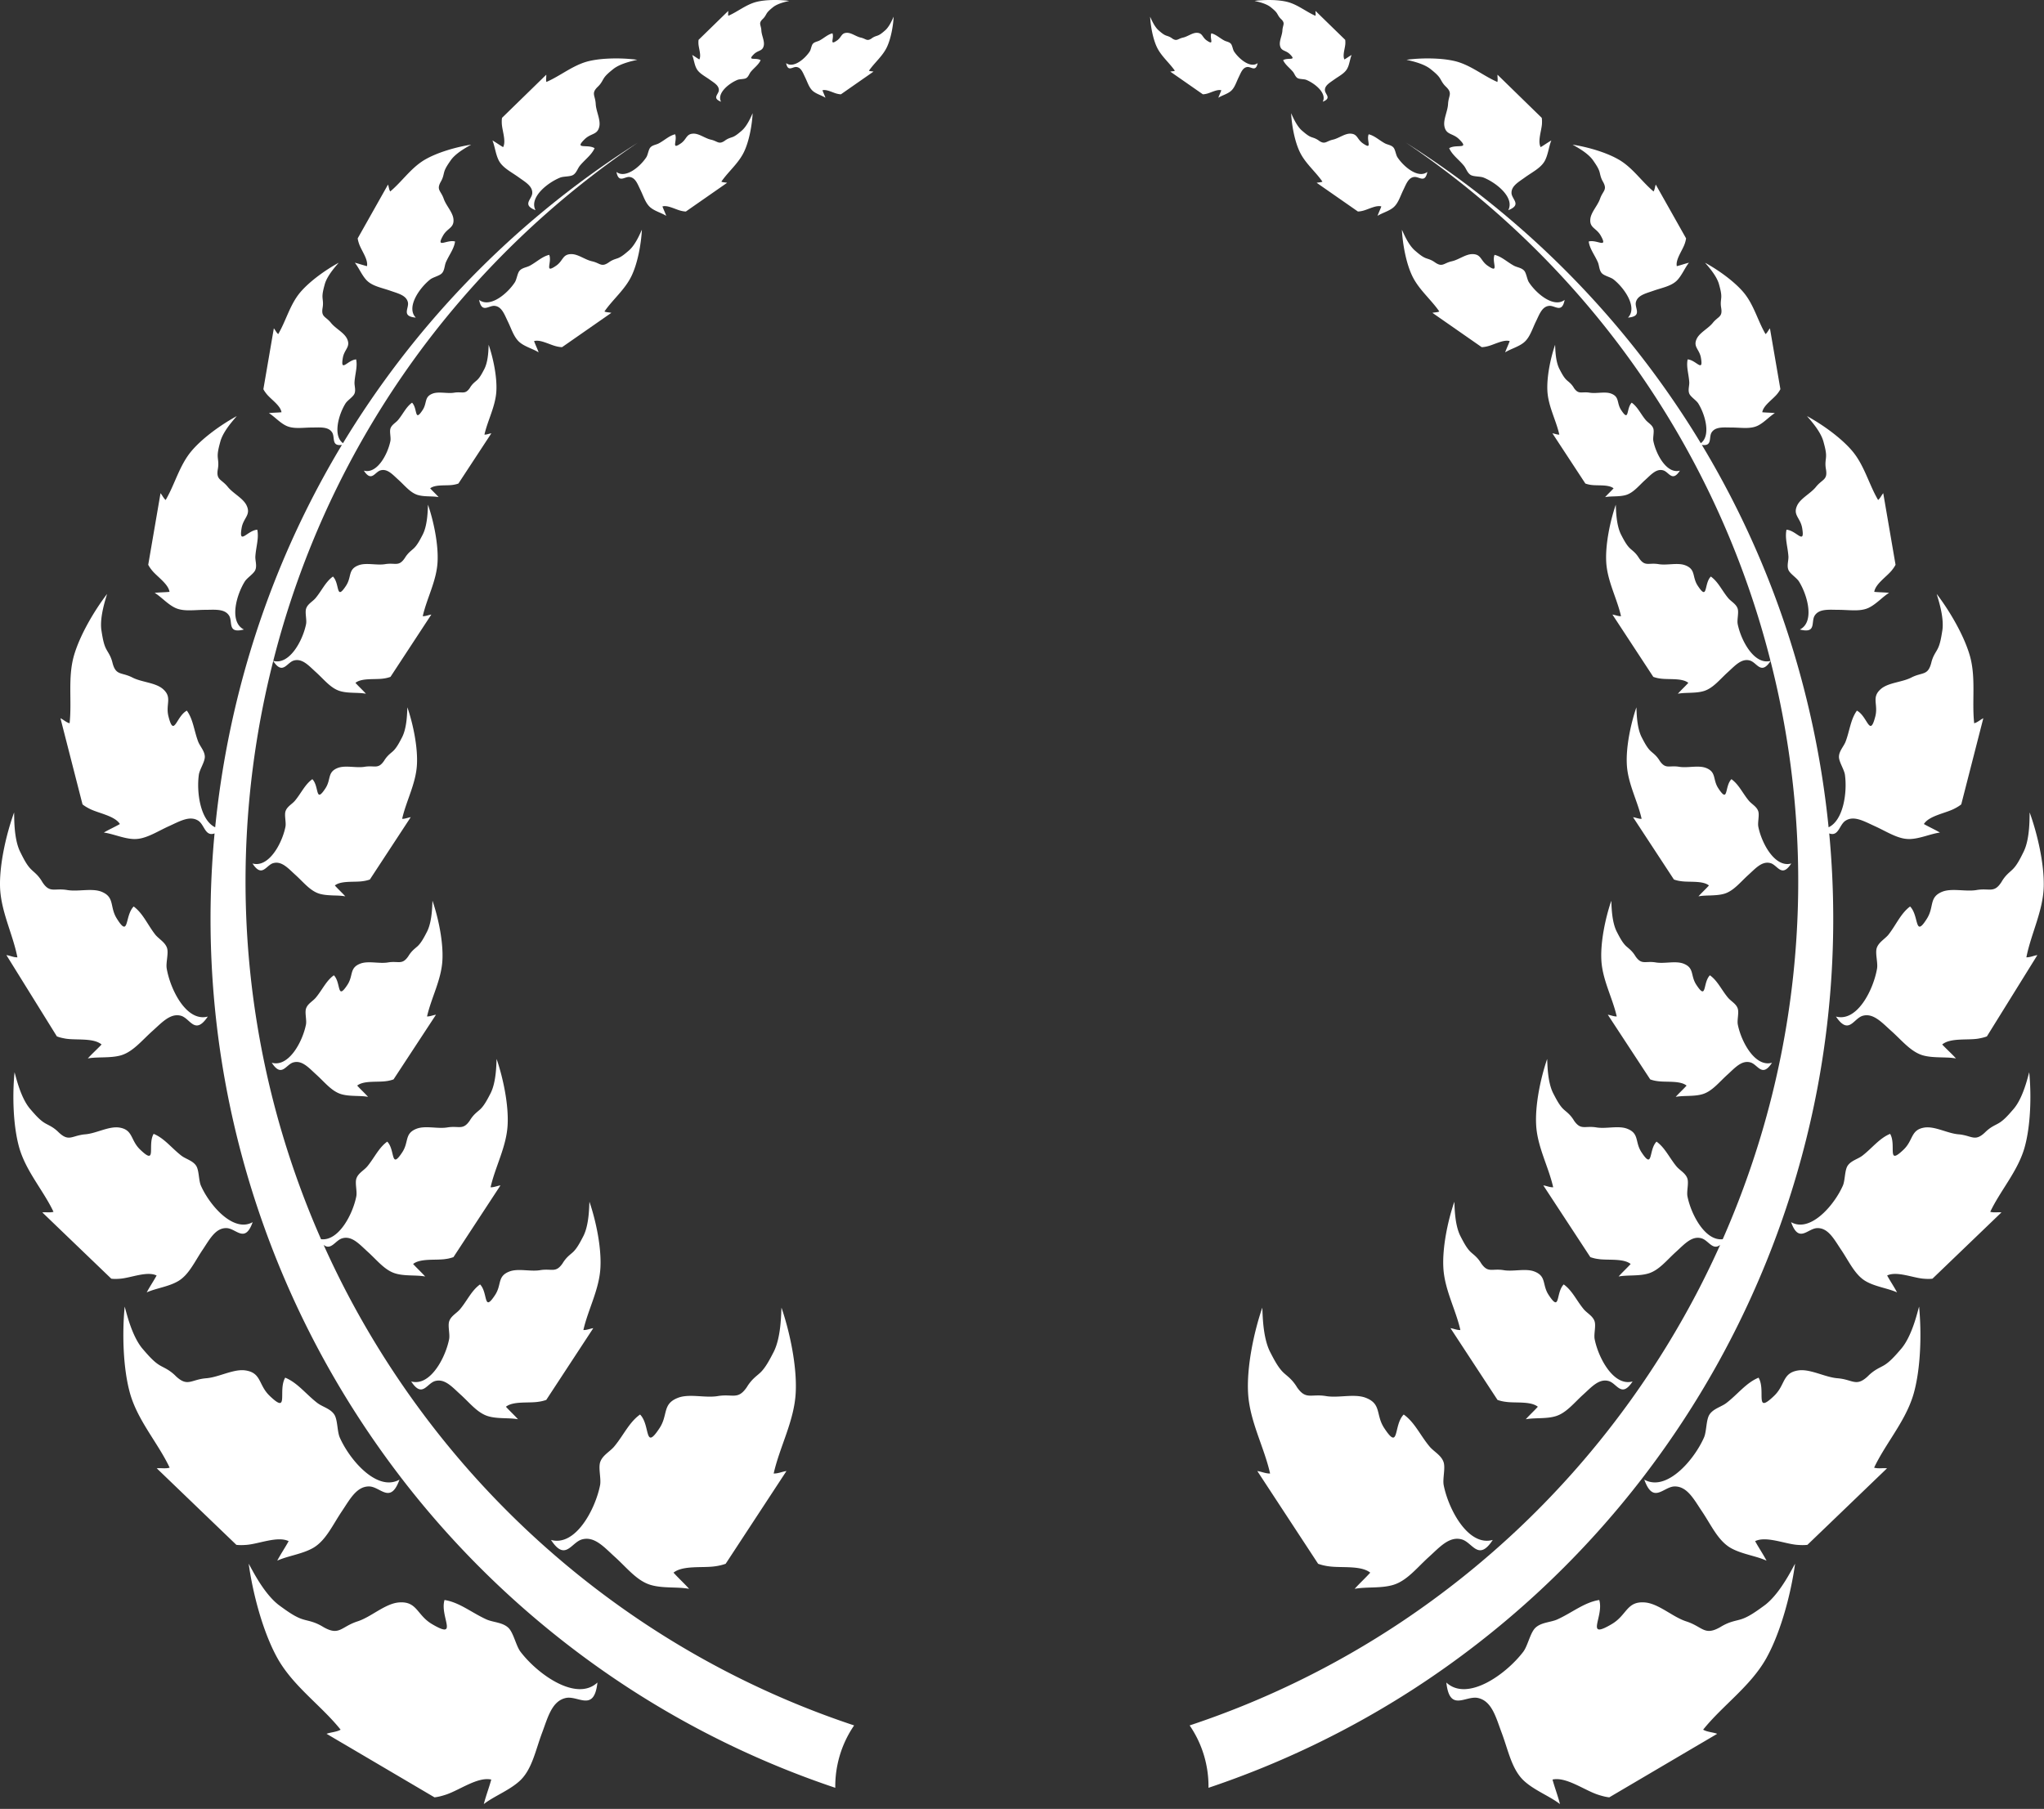
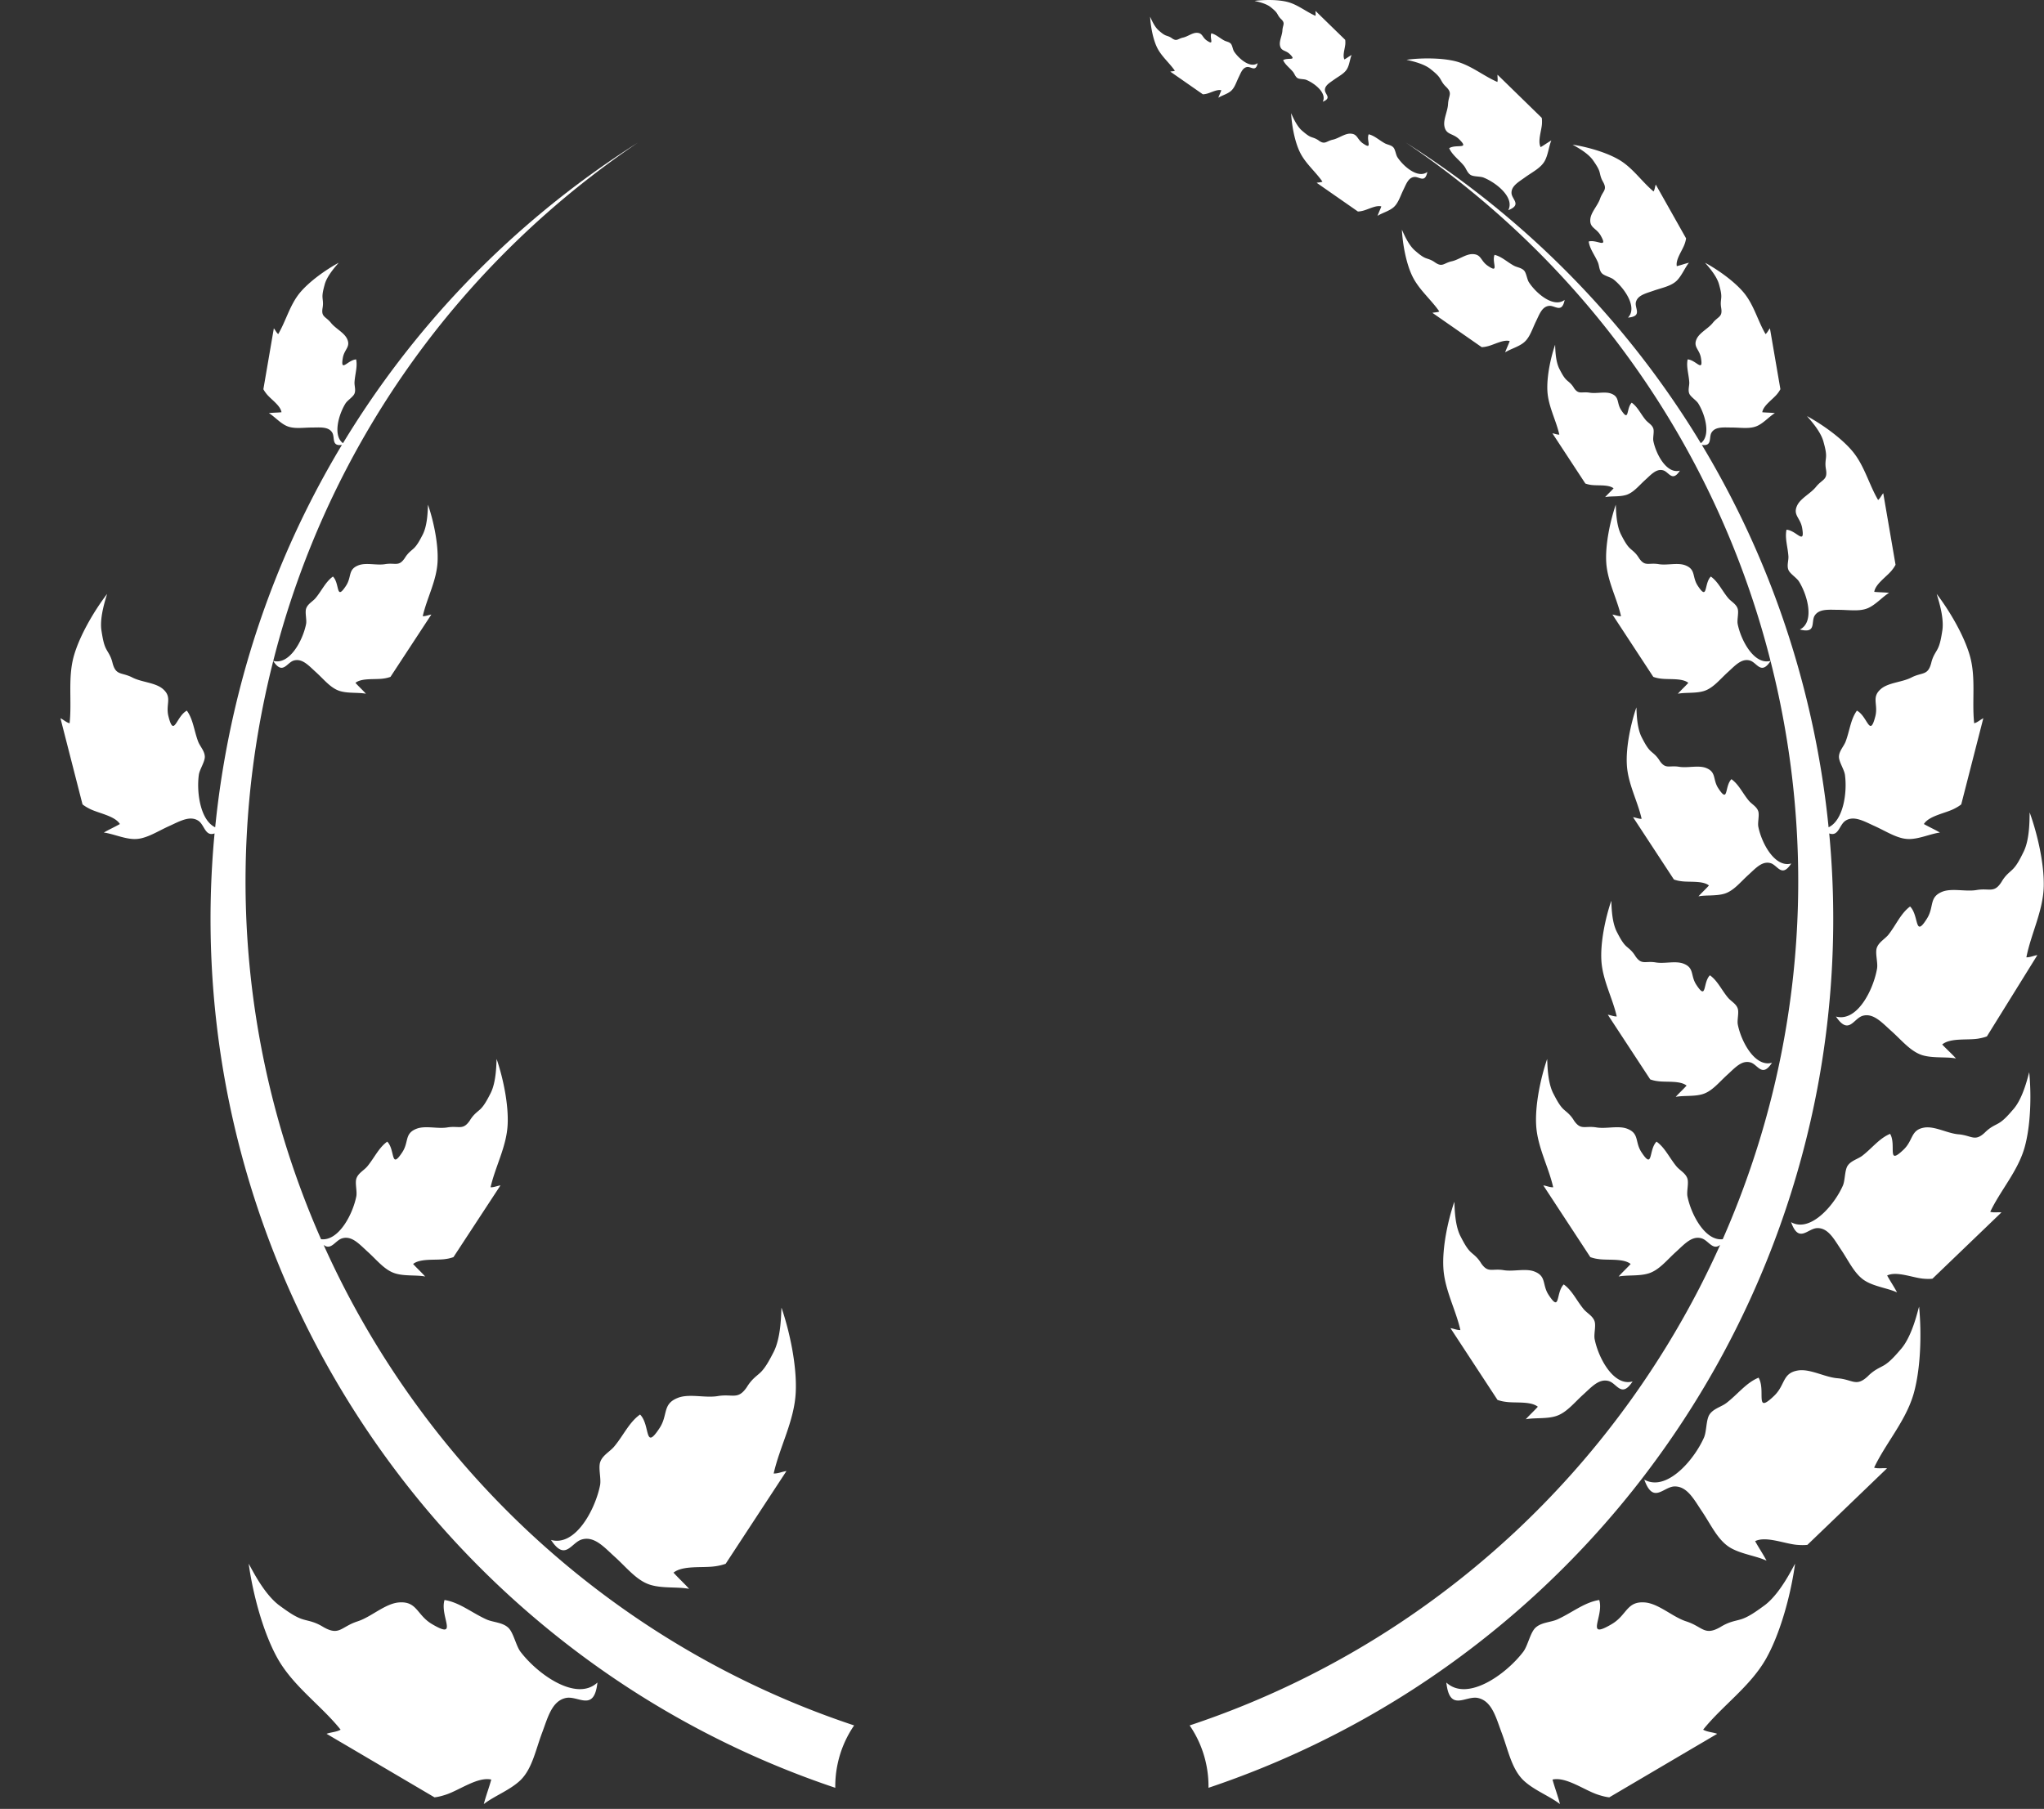
<svg xmlns="http://www.w3.org/2000/svg" width="357" height="316">
  <rect width="100%" height="100%" fill="#333333" stroke="none" />
  <g fill="#fff" fill-rule="nonzero">
    <path d="M136.495 228.44c-.084.776-.004 5.103-1.395 7.785-.773 1.502-1.456 2.764-2.341 3.594-.684.63-1.434 1.088-2.29 2.451l.043-.053c-1.625 2.44-2.46 1.22-5.152 1.667-1.39.233-3-.014-4.498-.035-.892-.01-1.744.054-2.486.352-2.74 1.078-1.664 2.973-3.182 5.279-2.705 4.119-1.566-.523-3.402-2.375-1.92 1.362-2.883 3.632-4.503 5.575-.728.887-1.998 1.499-2.43 2.657-.41 1.025.171 2.964-.05 4.114-.847 4.27-4.315 10.76-8.572 9.562 2.514 3.851 3.528.419 5.422-.091 2.207-.61 3.906 1.418 5.75 3.073 2.08 1.881 3.8 4.132 6.187 4.865l.246.07c2.087.56 4.577.255 6.518.628-.867-.969-1.846-1.857-2.725-2.83 1.655-1.319 5.131-.784 7.287-1.112a9.3 9.3 0 0 0 1.819-.435l10.619-16.201c-.696.085-1.46.459-2.232.427 1.056-4.684 3.595-9.17 3.848-14.111.241-4.524-.985-10.471-2.481-14.856" />
    <path d="M72.876 245.61q-.457-.623-.906-1.253a157 157 0 0 1-11.83-19.37 159 159 0 0 1-3.617-7.514c1.318 1.04 2.064-.832 3.276-1.157.763-.213 1.447-.019 2.1.381.804.495 1.56 1.286 2.344 1.994 1.614 1.457 2.941 3.197 4.787 3.762 1.651.511 3.67.245 5.233.54-.67-.747-1.429-1.438-2.11-2.186 1.125-.9 3.332-.69 4.98-.797.233-.014.455-.031.658-.067.197-.023.38-.057.552-.09.323-.074.602-.155.856-.244l8.21-12.53c-.537.065-1.128.354-1.726.328.82-3.623 2.784-7.091 2.977-10.908.189-3.504-.764-8.104-1.92-11.5-.064.602-.003 3.954-1.078 6.026-.591 1.148-1.114 2.119-1.788 2.76l-.02.016c-.447.41-.929.728-1.466 1.444q-.16.223-.31.454l.035-.036c-1.255 1.884-1.902.944-3.987 1.288-1.712.285-3.854-.374-5.4.24-2.118.836-1.286 2.298-2.458 4.086-2.094 3.187-1.213-.408-2.633-1.844-1.195.852-1.911 2.154-2.795 3.408-.215.31-.443.619-.687.915-.564.681-1.545 1.155-1.881 2.05-.318.791.133 2.294-.04 3.186-.622 3.143-3.08 7.841-6.158 7.488a156 156 0 0 1-6.706-18.21 155 155 0 0 1-5.62-27.982c-1.686-15.87-.938-32.28 2.554-48.74.435-2.044.91-4.064 1.42-6.072 1.672 2.536 2.353.25 3.62-.095 1.4-.384 2.497.807 3.656 1.874l.208.19c1.399 1.268 2.553 2.782 4.161 3.272 1.435.44 3.187.21 4.543.472-.58-.653-1.24-1.25-1.829-1.901.943-.76 2.773-.61 4.19-.688q.376-.016.706-.064a5.7 5.7 0 0 0 1.222-.292l7.138-10.887c-.466.059-.982.306-1.5.286.71-3.147 2.416-6.167 2.586-9.484.164-3.043-.662-7.042-1.667-9.987-.056.523-.003 3.432-.936 5.236-.518 1.005-.979 1.859-1.577 2.41-.438.409-.92.707-1.464 1.543l-.075.104.033-.03c-1.094 1.64-1.656.82-3.466 1.116-1.49.25-3.352-.32-4.693.216-1.84.724-1.122 1.996-2.137 3.548-1.661 2.529-1.17.144-2.008-1.238a2 2 0 0 0-.28-.36c-1.292.916-1.937 2.44-3.024 3.75-.49.596-1.344 1.004-1.635 1.78-.28.689.115 2-.035 2.768-.567 2.86-2.886 7.202-5.73 6.436a155 155 0 0 1 16.027-39.464 154.5 154.5 0 0 1 16.5-23.3 156.5 156.5 0 0 1 20.692-20.05 159 159 0 0 1 10.44-7.705 161.075 161.075 0 0 0-30.57 25.1 160 160 0 0 0-20.914 27.39c-1.788-1.31-.786-4.975.443-6.946.352-.557 1.331-1.139 1.567-1.716.26-.64-.03-1.363.005-1.996.085-1.412.551-2.699.283-3.981-1.471.092-2.787 2.422-2.322-.274.262-1.528 1.432-1.905.717-3.366-.533-1.062-1.995-1.756-2.77-2.72-.94-1.178-1.746-1.003-1.491-2.588q-.002.007-.003.018l.004-.033c.158-.864.027-1.33-.005-1.839-.05-.67.152-1.45.399-2.352.462-1.621 2.156-3.382 2.423-3.73-2.301 1.254-5.1 3.253-6.742 5.205-1.782 2.135-2.455 4.941-3.82 7.259-.329-.268-.504-.71-.764-1.006l-1.826 10.63c.134.268.323.542.58.858.766.942 2.417 2.003 2.584 3.172-.725.067-1.476.067-2.205.146.98.598 1.93 1.706 3.06 2.229 1.273.587 2.841.301 4.436.293 1.392 0 2.882-.201 3.559.863.537.855-.187 2.459 1.704 2.17-8.952 14.875-15.626 31.466-19.43 49.405a162 162 0 0 0-2.706 17.397c-2.59-1.225-3.28-6.097-2.855-9.17.13-.937 1.076-2.28 1.044-3.185-.036-.993-.838-1.77-1.166-2.622-.718-1.904-.864-3.872-1.972-5.4-1.823.966-2.214 4.61-3.13 1.318l-.081-.308c-.551-2.162.763-3.344-1.036-4.845-1.328-1.081-3.65-1.127-5.242-1.94-1.94-1-2.9-.277-3.494-2.564l.017.065c-.297-1.266-.757-1.796-1.103-2.46-.46-.85-.65-1.994-.857-3.321-.344-2.405.841-5.721.989-6.328-2.29 3.001-4.785 7.273-5.794 10.807-1.088 3.854-.322 7.936-.751 11.784-.595-.16-1.076-.634-1.595-.88l3.853 15.048c.334.27.748.522 1.27.786 1.562.786 4.352 1.204 5.26 2.647-.913.52-1.9.957-2.81 1.49 1.637.211 3.539 1.106 5.333 1.134a5.5 5.5 0 0 0 1.615-.243c1.439-.418 2.857-1.294 4.382-1.988 1.834-.817 3.672-1.962 5.191-.96 1.073.72 1.184 2.803 2.823 2.204a159.3 159.3 0 0 0 2.068 44.523 160 160 0 0 0 6.486 23.915 161 161 0 0 0 11.204 24.671 162 162 0 0 0 12.033 18.404c.307.4.608.807.917 1.207a160.5 160.5 0 0 0 39.823 36.708 159.4 159.4 0 0 0 35.882 17.296c-.02-1.402.117-2.802.41-4.173a18.7 18.7 0 0 1 2.883-6.724 154.2 154.2 0 0 1-36.733-17.91 155.6 155.6 0 0 1-39.572-37.897M90.912 288.55c-.808-1.065-1.21-3.34-2.14-4.206-1.026-.95-2.597-.919-3.78-1.432-2.616-1.183-4.726-2.993-7.351-3.408-.877 2.865 2.6 7.037-2.184 4.213-2.703-1.593-2.577-4.081-5.87-3.778-1.476.154-2.939 1.08-4.409 1.948-.44.265-.885.523-1.33.75a9 9 0 0 1-1.408.606c-2.922.945-3.154 2.627-6.025.95l.079.046c-1.561-.965-2.546-1.036-3.552-1.344-1.31-.387-2.638-1.33-4.165-2.449a5 5 0 0 1-.344-.27c-2.58-2.144-4.552-6.277-4.997-7.007.579 4.214 1.836 9.362 3.607 13.563.445 1.06.923 2.059 1.431 2.968 2.763 4.91 7.605 8.201 11.02 12.46-.75.428-1.707.437-2.458.72l2.237 1.32 1.044.61 15.572 9.17c.604-.065 1.257-.227 2.043-.488 2.337-.783 5.532-3.15 7.871-2.617-.388 1.42-.934 2.84-1.303 4.283 1.836-1.429 4.615-2.442 6.428-4.2 2.02-2 2.604-5.18 3.734-8.206 1.005-2.65 1.69-5.616 4.196-6.136 2.172-.435 4.917 2.536 5.487-2.692-3.67 3.407-10.424-1.421-13.433-5.374" />
-     <path d="m95.41 244.55 8.21-12.53c-.54.068-1.128.354-1.726.325.82-3.62 2.781-7.087 2.975-10.908.19-3.502-.76-8.105-1.915-11.496-.067.6-.005 3.95-1.081 6.023-.597 1.157-1.123 2.14-1.81 2.781-.53.486-1.109.841-1.772 1.898l.035-.042c-1.257 1.887-1.907.94-3.988 1.285-1.717.29-3.856-.367-5.401.248-2.12.833-1.288 2.3-2.46 4.08-2.093 3.194-1.213-.4-2.631-1.838-1.488 1.056-2.23 2.812-3.482 4.315-.565.686-1.548 1.16-1.882 2.055-.319.794.133 2.297-.038 3.186-.512 2.602-2.29 6.268-4.628 7.255a3.1 3.1 0 0 1-1.228.249 3.1 3.1 0 0 1-.774-.108q.335.502.627.812c.395.413.734.575 1.05.583.889.017 1.557-1.213 2.517-1.47 1.705-.468 3.02 1.1 4.446 2.379 1.609 1.459 2.941 3.2 4.786 3.761 1.651.508 3.67.243 5.232.54-.667-.749-1.43-1.437-2.106-2.187 1.28-1.02 3.97-.603 5.635-.863a6.6 6.6 0 0 0 1.409-.332M156.083 2.92c-.132.252-.684 1.697-1.503 2.399-.457.397-.85.728-1.256.881-.315.12-.624.17-1.088.508l.02-.008c-.864.59-.979.07-1.932-.137-.787-.172-1.593-.828-2.36-.831-1.055-.003-.948.765-1.759 1.33-1.45 1.006-.453-.386-.813-1.242-.82.197-1.441.819-2.24 1.248-.357.201-.864.237-1.161.561-.274.286-.338 1.006-.567 1.362-.852 1.3-2.87 2.993-4.123 2.033.32 1.61 1.116.601 1.815.684.815.095 1.107.992 1.499 1.79.44.9.71 1.88 1.404 2.438.618.505 1.532.741 2.153 1.14-.156-.436-.367-.864-.525-1.304.722-.217 1.805.425 2.566.603.255.064.471.093.662.098l5.685-3.964c-.245-.064-.544-.04-.797-.152.973-1.414 2.417-2.566 3.161-4.17.683-1.474 1.068-3.612 1.159-5.267M121.672 12.013c.154.274.363.511.61.723.484.424 1.103.765 1.68 1.18.754.548 1.64 1.025 1.59 1.87-.05.73-1.236 1.346.383 1.985-.77-1.467 1.358-3.2 2.876-3.82.41-.162 1.172-.095 1.528-.312.393-.243.518-.751.786-1.082.603-.73 1.364-1.242 1.725-2.046-.836-.527-2.468.217-1.154-1.064.744-.722 1.526-.468 1.713-1.54.132-.786-.39-1.739-.43-2.567-.047-1.016-.565-1.236.22-2.003l-.02.023c.442-.417.552-.723.738-1.019.238-.378.654-.725 1.139-1.116.893-.694 2.504-.985 2.787-1.066-1.744-.228-4.05-.242-5.708.169-1.806.455-3.273 1.713-4.93 2.432-.069-.281.008-.583-.015-.848L123.9 5.12l-1.48 1.443-.407.394c-.03.2-.035.422-.024.695.01.173.044.37.078.568.136.745.367 1.619.077 2.167a9 9 0 0 1-.472-.296 15 15 0 0 0-.782-.494c.215.515.318 1.172.51 1.77.075.232.162.448.273.646M107.665 30.036c.407 2.048 1.415.777 2.299.881 1.028.119 1.402 1.258 1.896 2.266.558 1.141.899 2.381 1.782 3.092.632.512 1.502.802 2.228 1.161q.255.121.494.276c-.105-.299-.236-.604-.361-.903a13 13 0 0 1-.302-.745c.146-.045.307-.065.47-.055.35.007.735.111 1.122.243.582.193 1.174.46 1.66.572.324.081.595.119.837.127l7.205-5.019c-.309-.079-.693-.053-1.01-.197 1.234-1.791 3.062-3.247 4.002-5.287.868-1.857 1.357-4.568 1.469-6.664-.167.31-.867 2.148-1.904 3.04-.58.496-1.077.916-1.593 1.112-.395.148-.784.217-1.375.645l.028-.01c-1.096.749-1.243.093-2.45-.175-.995-.219-2.018-1.043-2.99-1.05-.705 0-1 .267-1.275.63-.243.323-.471.716-.955 1.055-.208.144-.373.249-.507.321-1.066.565-.116-.928-.523-1.892-1.037.245-1.825 1.037-2.836 1.581-.455.25-1.093.29-1.472.707-.345.36-.43 1.276-.716 1.72-1.08 1.652-3.63 3.795-5.223 2.568M75.539 157.357c-.058.539-.003 3.563-.974 5.431-.534 1.044-1.013 1.925-1.63 2.507l-.16.138c-.433.378-.905.722-1.434 1.571l.027-.032c-1.132 1.695-1.719.847-3.593 1.155-1.547.264-3.48-.327-4.871.221-1.911.75-1.163 2.072-2.218 3.681-1.888 2.875-1.095-.362-2.373-1.653-1.342.948-2.01 2.53-3.144 3.89-.24.294-.57.547-.881.82-.34.294-.655.609-.81 1.03-.292.71.118 2.075-.04 2.87-.59 2.978-3.005 7.506-5.974 6.666 1.75 2.69 2.457.295 3.782-.06.269-.075.55-.096.826-.061 1.154.154 2.137 1.262 3.182 2.205 1.452 1.31 2.652 2.884 4.315 3.395 1.49.457 3.31.214 4.717.482-.603-.674-1.291-1.292-1.9-1.969 1.156-.925 3.58-.55 5.082-.781q.183-.018.35-.054c.355-.065.652-.152.918-.248l7.41-11.297c-.489.061-1.02.317-1.56.301.737-3.268 2.509-6.398 2.685-9.844.17-3.157-.69-7.309-1.732-10.364M87.168 28.13c.688 1.22 2.125 1.91 3.422 2.842 1.126.819 2.45 1.53 2.372 2.79-.071 1.087-1.845 2.013.572 2.957-1.148-2.183 2.027-4.772 4.293-5.69.613-.249 1.748-.14 2.281-.472.585-.365.773-1.118 1.174-1.612.188-.232.388-.444.59-.653.759-.781 1.557-1.463 1.98-2.405-.404-.252-.933-.308-1.399-.33-.966-.054-1.646.04-.321-1.253.233-.225.468-.387.696-.519.864-.488 1.64-.51 1.864-1.78.19-1.176-.586-2.592-.645-3.833l-.008-.1c-.097-1.425-.806-1.763.339-2.89l-.033.031c.155-.142.28-.28.39-.405.352-.423.497-.768.71-1.105.352-.575.975-1.086 1.701-1.67 1.332-1.04 3.736-1.469 4.157-1.592a29 29 0 0 0-5.607-.172c-1.038.07-2.032.21-2.91.422-2.696.674-4.887 2.558-7.355 3.628-.108-.412.01-.868-.024-1.267l-7.724 7.533c-.05.29-.057.623-.038 1.035.07 1.213.782 3.043.229 4.085-.56-.329-1.105-.718-1.67-1.058l-.197-.116q.076.187.141.378c.332 1.008.489 2.254 1.02 3.222M88.69 56.143c.668 1.368 1.08 2.85 2.13 3.698.938.762 2.32 1.115 3.257 1.714-.237-.662-.553-1.3-.798-1.97.546-.16 1.222-.005 1.905.23.698.232 1.403.548 1.982.681.391.1.715.14 1.005.15l8.606-5.994c-.365-.1-.828-.067-1.206-.236 1.476-2.141 3.658-3.884 4.784-6.321 1.037-2.216 1.622-5.458 1.756-7.96-.199.37-1.035 2.561-2.275 3.63-.69.595-1.292 1.098-1.902 1.331-.472.179-.937.257-1.636.763l.02-.01-.03.02.01-.01c-1.29.876-1.472.102-2.904-.216-1.19-.259-2.412-1.248-3.573-1.25-.844-.009-1.197.314-1.524.748-.293.384-.563.858-1.143 1.26-2.194 1.523-.684-.577-1.23-1.882-1.241.298-2.18 1.244-3.389 1.9-.546.294-1.304.348-1.758.841-.414.43-.511 1.528-.857 2.059-1.288 1.976-4.34 4.534-6.24 3.066.485 2.446 1.686.924 2.743 1.051 1.233.141 1.677 1.503 2.268 2.707M50.415 269.225c-.627 1.143-1.382 2.25-1.993 3.406.532-.24 1.124-.44 1.745-.627 1.547-.46 3.258-.844 4.625-1.656 2.14-1.302 3.288-3.908 4.876-6.278 1.4-2.066 2.595-4.466 4.85-4.4 1.45.05 2.787 1.78 4.017.87.427-.315.838-.942 1.24-2.064q-.415.24-.88.36c-3.666 1-7.906-4.004-9.545-7.704-.478-1.081-.355-3.115-.976-4.044-.595-.881-1.68-1.22-2.552-1.736a6 6 0 0 1-.397-.266c-2.001-1.545-3.444-3.526-5.611-4.42-1.333 2.274.798 6.558-2.728 3.163-1.994-1.92-1.38-4.024-4.263-4.436-.705-.093-1.453.014-2.221.203-1.52.368-3.112 1.056-4.582 1.173-2.701.214-3.24 1.61-5.363-.418l.061.056a7.5 7.5 0 0 0-1.585-1.23c-.42-.246-.81-.425-1.188-.645-1.041-.603-1.988-1.683-3.072-2.946-1.94-2.317-2.851-6.587-3.096-7.328-.454 4.662-.294 10.807.947 15.2.802 2.794 2.33 5.26 3.869 7.697 1.09 1.722 2.185 3.428 3.04 5.233-.732.212-1.552.027-2.254.112l8.001 7.697 5.902 5.673c.528.065 1.123.06 1.85-.002 2.161-.192 5.385-1.57 7.282-.643M85.352 60.236c-.046.419-.002 2.764-.756 4.219-.418.809-.787 1.5-1.27 1.945-.37.341-.778.588-1.242 1.325l.03-.026c-.884 1.322-1.336.661-2.795.9-.754.125-1.626-.008-2.436-.014-.483-.01-.947.027-1.348.186-1.482.586-.9 1.609-1.721 2.86-1.468 2.236-.85-.28-1.845-1.286-1.039.739-1.56 1.964-2.437 3.019-.394.48-1.082.813-1.316 1.44-.226.55.091 1.61-.028 2.23-.46 2.314-2.338 5.826-4.641 5.18 1.359 2.086 1.908.223 2.936-.051 1.195-.33 2.113.768 3.112 1.661 1.129 1.021 2.062 2.241 3.353 2.64l.132.035c1.13.306 2.482.14 3.53.344-.468-.53-1-1.008-1.475-1.535.895-.715 2.778-.424 3.947-.601.398-.056.715-.138.984-.238l5.752-8.77c-.377.042-.79.242-1.206.225.57-2.535 1.946-4.963 2.083-7.64.13-2.45-.537-5.679-1.343-8.048M48.466 148.056c-1.074 1.84-2.62 3.279-4.367 2.787 1.688 2.588 2.37.276 3.643-.066q.074-.018.153-.034c1.41-.276 2.515 1.026 3.712 2.104 1.398 1.262 2.556 2.776 4.16 3.27.768.235 1.634.275 2.48.311.725.017 1.437.036 2.063.155-.544-.61-1.163-1.17-1.72-1.779l-.107-.119q.071-.06.157-.116c1.162-.741 3.356-.424 4.735-.637a5.7 5.7 0 0 0 1.225-.29l7.136-10.885c-.467.056-.98.308-1.499.284.71-3.146 2.416-6.166 2.584-9.484.168-3.041-.662-7.04-1.666-9.988-.055.522-.001 3.432-.935 5.235-.519 1.01-.979 1.86-1.574 2.416-.462.423-.965.73-1.543 1.648l.032-.039c-1.094 1.643-1.652.826-3.463 1.124a5 5 0 0 1-.67.059c-1.353.045-2.877-.301-4.025.148-1.842.728-1.12 2.001-2.136 3.552-1.821 2.77-1.055-.348-2.288-1.596-1.291.92-1.94 2.437-3.026 3.747-.49.593-1.344 1.008-1.633 1.788-.278.686.113 1.996-.036 2.766-.22 1.116-.71 2.459-1.392 3.639M64.102 49.03c1 .973 2.574 1.234 4.079 1.763.283.099.573.194.857.29 1.032.354 1.987.757 2.205 1.722.237 1.064-1.207 2.448 1.378 2.68-1.715-1.778.606-5.156 2.521-6.67.523-.411 1.64-.628 2.056-1.096.46-.514.432-1.29.672-1.879.56-1.299 1.433-2.353 1.61-3.652-1.416-.405-3.44 1.344-2.095-1.036.762-1.347 1.991-1.313 1.809-2.928-.142-1.179-1.288-2.321-1.692-3.499-.493-1.429-1.32-1.528-.525-2.958.436-.752.469-1.234.61-1.726.179-.648.632-1.31 1.166-2.077.982-1.373 3.171-2.456 3.54-2.695-2.59.403-5.898 1.343-8.103 2.636q-.138.075-.268.164c-2.25 1.422-3.784 3.724-5.77 5.38-.222-.36-.235-.838-.383-1.206l-5.295 9.397c.037.297.123.617.259 1.003.404 1.141 1.603 2.702 1.362 3.853-.705-.176-1.41-.428-2.121-.603.719.892 1.243 2.255 2.128 3.138M56.339 53.805l-.002.015-.001.015zM27.355 222.819c-.541.989-1.196 1.945-1.727 2.949 1.615-.732 3.863-.993 5.517-1.983.589-.352 1.09-.82 1.545-1.364.979-1.169 1.741-2.665 2.684-4.069 1.212-1.79 2.246-3.875 4.202-3.812 1.69.056 3.205 2.748 4.554-1.039-2.97 1.683-6.603-1.942-8.446-5.201q-.335-.6-.587-1.164c-.414-.932-.31-2.696-.845-3.499-.597-.889-1.768-1.145-2.556-1.738-1.736-1.342-2.987-3.056-4.86-3.824-1.156 1.966.687 5.681-2.367 2.741-1.728-1.667-1.196-3.492-3.694-3.85-1.822-.235-3.982 1.04-5.895 1.191a6 6 0 0 0-.82.119c-1.664.33-2.226 1.05-3.827-.481l.05.05c-.986-.988-1.706-1.217-2.4-1.625-.903-.519-1.723-1.456-2.663-2.553-1.678-2.008-2.469-5.708-2.68-6.352-.396 4.041-.258 9.368.82 13.172 1.185 4.138 4.199 7.442 5.986 11.206-.634.186-1.348.024-1.955.103l3.157 3.036 8.89 8.543c.46.059.975.054 1.605-.001 1.872-.166 4.667-1.362 6.312-.555M29.605 103.393c-.85.083-1.73.079-2.589.17 1.15.704 2.27 2.008 3.596 2.628.868.4 1.855.452 2.892.421.754-.015 1.536-.077 2.325-.08 1.64 0 3.39-.239 4.185 1.013.684 1.088-.365 3.19 2.587 2.424-2.6-1.29-1.37-5.938.153-8.386.411-.659 1.563-1.342 1.842-2.022.306-.752-.032-1.598.003-2.346.103-1.655.65-3.175.337-4.679-1.73.11-3.278 2.85-2.731-.323.313-1.793 1.687-2.234.845-3.957-.626-1.247-2.346-2.057-3.261-3.199-.562-.7-1.083-.993-1.422-1.354-.33-.356-.486-.779-.325-1.719l-.01.052c.2-1.04.038-1.592 0-2.203-.06-.786.18-1.697.469-2.756.347-1.209 1.27-2.488 1.985-3.36.411-.508.748-.878.864-1.03-.239.133-.486.27-.732.417-2.548 1.475-5.434 3.615-7.193 5.71-2.097 2.505-2.885 5.803-4.492 8.531-.388-.322-.59-.836-.897-1.188l-2.147 12.5c.153.311.379.635.68 1.011.906 1.103 2.843 2.355 3.036 3.725M9.933 181.047c.429.169.93.29 1.555.398 1.736.276 4.48-.113 5.97.815q.15.087.28.201c-.134.147-.274.296-.416.435-.657.667-1.36 1.307-1.986 2.003.5-.094 1.034-.132 1.594-.154 1.398-.058 2.922-.013 4.246-.402 2.075-.638 3.598-2.58 5.44-4.228 1.614-1.435 3.135-3.198 5.013-2.663 1.624.479 2.421 3.464 4.666.13-3.69 1.005-6.543-4.663-7.18-8.402-.168-1.013.368-2.693.047-3.605-.359-1.008-1.431-1.548-2.047-2.311-1.347-1.73-2.138-3.701-3.765-4.908-1.073 1.08-1.042 3.236-1.563 3.493-.264.13-.662-.217-1.408-1.42-1.26-2.046-.295-3.682-2.629-4.645-1.707-.68-4.112.023-6.009-.303-2.311-.394-3.063.662-4.413-1.496l.043.058c-.715-1.202-1.358-1.599-1.927-2.168-.75-.726-1.311-1.834-1.95-3.131-1.134-2.357-.985-6.141-1.032-6.815-1.378 3.819-2.56 9.012-2.456 12.968.124 4.3 2.231 8.243 3.032 12.338-.659.025-1.311-.311-1.92-.387zM220.465 228.44c.083.776.006 5.103 1.396 7.785.772 1.502 1.456 2.764 2.342 3.594.681.63 1.432 1.088 2.289 2.451l-.044-.053c1.624 2.44 2.46 1.22 5.153 1.667 1.39.233 3-.014 4.499-.035.89-.01 1.743.054 2.484.352 2.74 1.078 1.665 2.973 3.184 5.279 2.704 4.119 1.564-.523 3.4-2.375 1.921 1.362 2.883 3.632 4.503 5.575.729.887 1.998 1.499 2.43 2.657.411 1.025-.17 2.964.052 4.114.846 4.27 4.314 10.76 8.57 9.562-2.512 3.851-3.527.419-5.422-.092-2.205-.609-3.906 1.42-5.75 3.074-2.079 1.881-3.799 4.132-6.187 4.865l-.245.07c-2.087.56-4.576.255-6.518.628.867-.969 1.846-1.857 2.723-2.83-1.653-1.319-5.13-.784-7.285-1.112a9.2 9.2 0 0 1-1.819-.435l-10.619-16.201c.695.085 1.459.459 2.231.427-1.056-4.684-3.595-9.17-3.847-14.111-.242-4.524.984-10.471 2.48-14.856" />
    <path d="M284.085 245.61q.456-.623.906-1.253a157 157 0 0 0 11.832-19.37 159 159 0 0 0 3.614-7.514c-1.317 1.04-2.064-.832-3.277-1.157-.761-.213-1.447-.019-2.099.381-.804.495-1.56 1.286-2.344 1.994-1.614 1.457-2.941 3.197-4.786 3.762-1.652.511-3.67.245-5.232.54.67-.747 1.428-1.438 2.109-2.186-1.125-.9-3.332-.69-4.981-.796a6 6 0 0 1-.658-.068 7 7 0 0 1-.552-.09 8 8 0 0 1-.854-.244l-8.212-12.53c.537.065 1.128.354 1.726.328-.818-3.623-2.784-7.091-2.977-10.908-.19-3.504.764-8.104 1.92-11.5.064.602.003 3.954 1.079 6.026.59 1.148 1.114 2.119 1.789 2.76l.019.016c.446.41.929.728 1.465 1.444.099.136.203.29.31.454l-.034-.036c1.253 1.884 1.901.944 3.985 1.288 1.714.285 3.856-.374 5.4.24 2.12.836 1.288 2.298 2.459 4.086 2.093 3.187 1.213-.408 2.635-1.844 1.193.852 1.909 2.154 2.794 3.408.214.31.442.619.687.915.564.681 1.545 1.155 1.881 2.05.318.791-.133 2.294.039 3.186.623 3.143 3.081 7.841 6.159 7.488a157 157 0 0 0 6.706-18.21 154.7 154.7 0 0 0 5.62-27.982c1.684-15.87.938-32.28-2.554-48.74a160 160 0 0 0-1.42-6.072c-1.672 2.536-2.355.25-3.622-.095-1.4-.384-2.496.807-3.654 1.874l-.208.19c-1.399 1.268-2.554 2.782-4.162 3.272-1.436.44-3.186.21-4.542.472.578-.653 1.238-1.25 1.829-1.901-.944-.76-2.775-.61-4.19-.688a7 7 0 0 1-.706-.064 5.7 5.7 0 0 1-1.223-.292l-7.137-10.887c.467.059.981.306 1.499.286-.71-3.147-2.415-6.167-2.584-9.484-.164-3.043.661-7.042 1.666-9.987.055.523.003 3.432.935 5.236.517 1.005.979 1.859 1.577 2.41.439.409.92.707 1.464 1.543l.076.104-.034-.03c1.094 1.64 1.657.82 3.466 1.116 1.49.25 3.352-.32 4.692.216 1.842.724 1.123 1.996 2.139 3.548 1.661 2.529 1.17.144 2.008-1.238q.12-.195.281-.36c1.291.916 1.935 2.44 3.023 3.75.49.596 1.343 1.004 1.635 1.78.28.689-.116 2 .034 2.768.568 2.86 2.886 7.202 5.731 6.436a155 155 0 0 0-16.027-39.464 154.6 154.6 0 0 0-16.5-23.3 156.4 156.4 0 0 0-31.133-27.755 161.191 161.191 0 0 1 30.57 25.1 160 160 0 0 1 15.638 19.237c1.836 2.654 3.6 5.37 5.276 8.152 1.79-1.31.787-4.974-.443-6.945-.352-.557-1.33-1.139-1.566-1.716-.26-.64.029-1.363-.004-1.996-.087-1.412-.552-2.699-.283-3.981 1.47.092 2.787 2.422 2.32-.274-.261-1.528-1.432-1.905-.716-3.366.532-1.062 1.995-1.756 2.77-2.72.94-1.178 1.746-1.003 1.49-2.588q.004.007.003.018l-.003-.033c-.159-.864-.027-1.33.005-1.839.05-.67-.152-1.45-.4-2.352-.461-1.621-2.156-3.382-2.422-3.73 2.301 1.254 5.1 3.253 6.741 5.205 1.783 2.135 2.455 4.941 3.821 7.259.328-.268.503-.71.763-1.006l1.827 10.63a5 5 0 0 1-.579.858c-.768.942-2.419 2.003-2.585 3.172.725.067 1.476.067 2.204.146-.98.598-1.93 1.706-3.06 2.229-1.274.587-2.84.301-4.436.293-1.392 0-2.882-.201-3.559.863-.536.855.188 2.459-1.704 2.17 8.953 14.875 15.627 31.466 19.43 49.405a162 162 0 0 1 2.707 17.397c2.591-1.225 3.28-6.097 2.855-9.17-.13-.937-1.076-2.28-1.044-3.185.035-.993.837-1.77 1.165-2.622.719-1.904.864-3.872 1.971-5.4 1.825.966 2.216 4.61 3.13 1.318l.083-.308c.551-2.162-.765-3.344 1.035-4.845 1.328-1.081 3.65-1.127 5.243-1.94 1.94-1 2.9-.277 3.494-2.564l-.018.065c.297-1.266.757-1.796 1.104-2.46.458-.85.65-1.994.857-3.321.344-2.405-.841-5.721-.99-6.328 2.29 3.001 4.785 7.273 5.794 10.807 1.09 3.854.323 7.936.752 11.784.595-.16 1.076-.634 1.595-.88l-3.855 15.048c-.333.27-.747.522-1.27.786-1.56.786-4.35 1.204-5.258 2.647.913.52 1.899.957 2.808 1.49-1.635.211-3.537 1.106-5.332 1.134a5.6 5.6 0 0 1-1.615-.243c-1.438-.418-2.857-1.294-4.382-1.988-1.834-.817-3.672-1.962-5.19-.96-1.074.72-1.185 2.803-2.822 2.204a159.3 159.3 0 0 1-2.068 44.523 160 160 0 0 1-6.487 23.915 161 161 0 0 1-11.204 24.671c-3.589 6.401-7.61 12.55-12.033 18.405-.308.4-.608.806-.918 1.206a160.5 160.5 0 0 1-39.822 36.708 159.4 159.4 0 0 1-35.883 17.296 18.7 18.7 0 0 0-.41-4.173 18.7 18.7 0 0 0-2.882-6.724 154.2 154.2 0 0 0 36.732-17.91 155.6 155.6 0 0 0 39.573-37.897M266.048 288.55c.808-1.065 1.212-3.34 2.14-4.206 1.027-.95 2.597-.919 3.781-1.432 2.615-1.183 4.726-2.993 7.351-3.408.877 2.865-2.601 7.037 2.184 4.213 2.704-1.593 2.576-4.081 5.87-3.778 1.475.154 2.938 1.08 4.409 1.947.44.266.885.523 1.329.751.468.244.939.455 1.408.606 2.923.945 3.153 2.627 6.027.95l-.08.046c1.561-.965 2.545-1.036 3.552-1.344 1.308-.387 2.638-1.33 4.165-2.449q.174-.125.344-.27c2.58-2.144 4.552-6.277 4.996-7.007-.577 4.214-1.835 9.362-3.605 13.563a30 30 0 0 1-1.432 2.968c-2.764 4.91-7.606 8.201-11.022 12.46.75.428 1.708.437 2.46.72l-2.237 1.32-1.044.61-15.572 9.17c-.604-.065-1.257-.227-2.044-.488-2.336-.783-5.532-3.15-7.87-2.618.389 1.42.934 2.84 1.302 4.284-1.835-1.429-4.615-2.442-6.427-4.2-2.021-2-2.604-5.18-3.734-8.206-1.006-2.65-1.691-5.616-4.196-6.136-2.172-.435-4.918 2.536-5.487-2.692 3.67 3.407 10.424-1.421 13.432-5.374" />
    <path d="m261.55 244.55-8.21-12.53c.54.068 1.128.354 1.727.325-.819-3.62-2.782-7.087-2.975-10.908-.19-3.502.76-8.105 1.915-11.496.066.6.005 3.95 1.081 6.023.596 1.157 1.123 2.14 1.81 2.781.529.486 1.109.841 1.771 1.898l-.034-.042c1.256 1.887 1.906.94 3.988 1.284 1.714.291 3.856-.366 5.4.248 2.12.834 1.289 2.3 2.461 4.082 2.093 3.193 1.213-.402 2.63-1.839 1.489 1.056 2.231 2.812 3.483 4.315.563.686 1.548 1.16 1.882 2.055.318.794-.134 2.297.038 3.186.511 2.602 2.29 6.268 4.628 7.254.394.165.802.255 1.227.25q.378-.004.775-.108a6 6 0 0 1-.627.812c-.396.413-.735.575-1.05.582-.889.018-1.558-1.212-2.518-1.469-1.704-.468-3.02 1.1-4.445 2.379-1.61 1.459-2.942 3.2-4.787 3.761-1.65.508-3.67.243-5.23.54.666-.75 1.429-1.437 2.105-2.187-1.28-1.021-3.971-.603-5.635-.863a6.6 6.6 0 0 1-1.41-.332M200.877 2.92c.132.252.684 1.697 1.503 2.399.457.397.85.728 1.257.881.315.12.624.17 1.087.508l-.019-.008c.863.59.979.07 1.932-.137.787-.172 1.592-.828 2.359-.831 1.055-.003.948.765 1.76 1.33 1.45 1.006.453-.386.813-1.242.819.197 1.44.819 2.24 1.248.356.201.863.237 1.16.561.275.286.339 1.006.567 1.362.852 1.3 2.87 2.993 4.121 2.033-.318 1.61-1.113.601-1.812.684-.814.095-1.108.992-1.5 1.79-.44.9-.71 1.88-1.404 2.438-.617.505-1.532.741-2.153 1.14.156-.436.368-.864.527-1.304-.724-.217-1.807.425-2.567.603-.256.064-.47.093-.661.098L204.4 12.51c.247-.064.544-.04.799-.152-.975-1.414-2.419-2.566-3.162-4.17-.684-1.474-1.069-3.612-1.16-5.267M235.288 12.013c-.153.274-.363.511-.61.723-.483.424-1.102.765-1.68 1.18-.754.548-1.64 1.025-1.59 1.87.05.73 1.237 1.346-.383 1.985.77-1.467-1.357-3.2-2.876-3.82-.41-.162-1.17-.095-1.528-.312-.393-.243-.518-.751-.786-1.082-.603-.73-1.363-1.242-1.724-2.046.836-.527 2.468.217 1.154-1.064-.744-.722-1.526-.468-1.714-1.54-.131-.786.39-1.739.432-2.567.045-1.016.564-1.236-.222-2.003l.019.023c-.441-.417-.55-.723-.736-1.019-.237-.378-.655-.725-1.14-1.116C221.012.531 219.4.24 219.119.16c1.744-.228 4.048-.242 5.705.169 1.808.455 3.276 1.713 4.93 2.432.07-.281-.006-.583.015-.848l3.292 3.208 1.482 1.443.406.394c.03.2.035.422.024.695-.01.173-.044.37-.078.568-.136.745-.367 1.619-.078 2.167q.238-.14.472-.296c.258-.171.516-.34.783-.494-.216.515-.319 1.172-.51 1.77a3.5 3.5 0 0 1-.274.646M249.296 30.036c-.408 2.048-1.416.777-2.3.881-1.028.119-1.4 1.258-1.895 2.266-.557 1.141-.898 2.381-1.781 3.092-.633.512-1.503.802-2.23 1.161q-.255.12-.493.276c.106-.299.235-.604.36-.903.106-.242.211-.492.303-.745a1.3 1.3 0 0 0-.472-.055c-.35.007-.733.111-1.121.243-.582.193-1.174.46-1.66.572a4 4 0 0 1-.836.127l-7.206-5.019c.31-.079.694-.053 1.011-.197-1.235-1.791-3.063-3.247-4.003-5.287-.868-1.857-1.357-4.568-1.469-6.664.167.31.868 2.148 1.904 3.04.581.496 1.079.916 1.593 1.112.395.148.784.217 1.376.645l-.029-.01c1.096.749 1.244.093 2.45-.175.995-.219 2.02-1.043 2.99-1.05.705 0 1 .267 1.275.63.244.323.472.716.954 1.055q.31.214.508.321c1.067.565.118-.928.523-1.892 1.037.245 1.827 1.037 2.836 1.581.455.25 1.095.29 1.472.707.347.36.43 1.276.716 1.72 1.081 1.652 3.63 3.795 5.224 2.568M281.421 157.357c.059.539.003 3.563.974 5.431.534 1.044 1.013 1.925 1.63 2.507l.16.138c.434.378.906.722 1.435 1.571l-.027-.032c1.132 1.695 1.719.847 3.592 1.155 1.548.264 3.48-.327 4.871.221 1.912.75 1.163 2.072 2.219 3.681 1.886 2.875 1.094-.362 2.373-1.653 1.341.948 2.01 2.53 3.143 3.89.241.294.57.547.881.82.34.294.655.609.812 1.03.29.71-.12 2.075.039 2.87.588 2.978 3.005 7.506 5.973 6.666-1.75 2.69-2.456.295-3.781-.06a2.1 2.1 0 0 0-.827-.061c-1.155.154-2.136 1.262-3.18 2.205-1.453 1.31-2.655 2.884-4.317 3.395-1.488.457-3.308.214-4.716.482.602-.674 1.29-1.292 1.9-1.969-1.156-.925-3.582-.55-5.083-.781a5.733 5.733 0 0 1-1.268-.301l-7.408-11.298c.488.061 1.019.317 1.559.301-.738-3.268-2.508-6.398-2.686-9.844-.169-3.157.691-7.309 1.732-10.364M269.793 28.13c-.689 1.22-2.126 1.91-3.422 2.842-1.127.819-2.45 1.53-2.372 2.79.07 1.087 1.844 2.013-.572 2.957 1.148-2.183-2.028-4.772-4.294-5.69-.613-.249-1.749-.14-2.281-.472-.584-.365-.772-1.118-1.173-1.612a10 10 0 0 0-.59-.653c-.76-.781-1.557-1.463-1.981-2.405.404-.252.935-.308 1.399-.33.966-.054 1.646.04.321-1.253a3.4 3.4 0 0 0-.696-.519c-.864-.488-1.641-.51-1.864-1.78-.19-1.176.587-2.592.645-3.833l.008-.1c.098-1.425.807-1.763-.338-2.89l.033.031a5 5 0 0 1-.39-.405c-.351-.423-.498-.768-.71-1.105-.353-.575-.975-1.086-1.701-1.67-1.332-1.04-3.736-1.469-4.158-1.592a29 29 0 0 1 5.608-.172c1.038.07 2.031.21 2.908.422 2.699.674 4.888 2.558 7.356 3.628.108-.412-.01-.868.024-1.267l7.724 7.533c.05.29.058.623.039 1.035-.072 1.213-.783 3.043-.228 4.085.56-.329 1.104-.718 1.67-1.058l.195-.116q-.073.182-.141.378c-.33 1.008-.488 2.254-1.019 3.222M268.27 56.143c-.667 1.368-1.078 2.85-2.13 3.698-.937.762-2.32 1.115-3.257 1.714.237-.662.553-1.3.798-1.97-.545-.16-1.221-.005-1.905.23-.699.232-1.401.548-1.981.681-.392.1-.715.14-1.006.15l-8.605-5.994c.364-.1.827-.067 1.205-.236-1.476-2.141-3.658-3.884-4.784-6.321-1.037-2.216-1.621-5.458-1.756-7.96.199.37 1.035 2.561 2.275 3.63.69.595 1.292 1.098 1.903 1.331.472.179.936.257 1.634.763l-.018-.01.029.02-.01-.01c1.29.876 1.473.102 2.905-.216 1.189-.259 2.412-1.248 3.573-1.25.844-.009 1.196.314 1.523.748.293.384.562.858 1.144 1.26 2.193 1.523.684-.577 1.229-1.882 1.241.298 2.18 1.244 3.39 1.9.546.294 1.303.348 1.758.841.415.43.51 1.528.857 2.059 1.286 1.976 4.339 4.534 6.239 3.066-.484 2.446-1.685.924-2.743 1.051-1.233.141-1.676 1.503-2.268 2.707M306.547 269.225c.625 1.143 1.381 2.25 1.992 3.406a14.5 14.5 0 0 0-1.746-.627c-1.546-.46-3.257-.844-4.625-1.656-2.14-1.302-3.288-3.908-4.875-6.278-1.4-2.066-2.594-4.466-4.852-4.4-1.449.05-2.785 1.78-4.016.87-.426-.315-.837-.942-1.238-2.064.274.16.57.28.877.36 3.667 1 7.908-4.004 9.547-7.704.477-1.081.354-3.115.976-4.044.594-.881 1.68-1.22 2.552-1.736a6 6 0 0 0 .397-.266c2-1.545 3.444-3.526 5.612-4.42 1.332 2.274-.8 6.558 2.727 3.163 1.994-1.92 1.38-4.024 4.262-4.436.706-.093 1.454.014 2.222.203 1.521.368 3.112 1.056 4.581 1.173 2.703.214 3.241 1.61 5.364-.418l-.061.056a7.5 7.5 0 0 1 1.584-1.23c.42-.246.81-.425 1.189-.645 1.04-.603 1.987-1.683 3.072-2.946 1.94-2.317 2.85-6.587 3.096-7.328.453 4.662.295 10.807-.948 15.2-.801 2.794-2.328 5.26-3.868 7.697-1.09 1.722-2.185 3.428-3.041 5.233.733.212 1.553.027 2.256.112l-8.003 7.698-5.901 5.672c-.528.065-1.123.06-1.851-.002-2.161-.192-5.384-1.57-7.281-.643M271.608 60.236c.048.419.003 2.764.756 4.219.419.809.788 1.5 1.27 1.945.37.341.778.588 1.243 1.325l-.029-.026c.883 1.322 1.335.661 2.795.9.752.125 1.625-.008 2.434-.014.483-.01.947.027 1.35.186 1.481.586.898 1.609 1.721 2.86 1.465 2.236.848-.28 1.843-1.286 1.04.739 1.56 1.964 2.438 3.019.394.48 1.082.813 1.315 1.44.227.55-.09 1.61.028 2.23.46 2.314 2.339 5.826 4.641 5.18-1.358 2.086-1.908.223-2.934-.051-1.196-.33-2.115.768-3.112 1.661-1.13 1.021-2.063 2.241-3.355 2.64l-.132.035c-1.13.306-2.481.14-3.53.344.469-.53 1-1.008 1.475-1.535-.894-.715-2.778-.424-3.945-.601a4.6 4.6 0 0 1-.985-.238l-5.752-8.77c.377.042.79.242 1.206.225-.572-2.535-1.946-4.963-2.084-7.64-.13-2.45.536-5.679 1.343-8.048M308.493 148.056c1.075 1.84 2.62 3.279 4.368 2.787-1.688 2.588-2.369.276-3.644-.066q-.072-.018-.152-.034c-1.409-.276-2.514 1.026-3.712 2.104-1.398 1.262-2.556 2.776-4.158 3.27-.77.235-1.636.275-2.482.311-.724.017-1.437.036-2.062.155.544-.61 1.162-1.17 1.72-1.779l.108-.119a2 2 0 0 0-.158-.116c-1.164-.741-3.357-.424-4.736-.637a5.7 5.7 0 0 1-1.224-.29l-7.137-10.885c.468.056.981.308 1.499.284-.711-3.146-2.415-6.166-2.583-9.484-.168-3.041.661-7.04 1.667-9.988.054.522 0 3.432.933 5.235.52 1.01.979 1.86 1.575 2.416.461.423.964.73 1.542 1.648l-.032-.039c1.095 1.643 1.654.826 3.463 1.124q.334.053.672.059c1.352.045 2.875-.301 4.024.148 1.84.728 1.119 2.001 2.135 3.552 1.821 2.77 1.054-.348 2.289-1.596 1.292.92 1.939 2.437 3.027 3.747.489.593 1.342 1.008 1.632 1.788.277.686-.114 1.996.036 2.766.22 1.116.709 2.459 1.39 3.639M292.859 49.03c-1 .973-2.575 1.234-4.079 1.763q-.428.147-.857.29c-1.034.354-1.987.757-2.206 1.722-.236 1.064 1.208 2.448-1.378 2.68 1.714-1.778-.606-5.156-2.52-6.67-.523-.411-1.64-.628-2.056-1.096-.46-.514-.432-1.29-.672-1.879-.56-1.299-1.434-2.353-1.61-3.652 1.416-.405 3.44 1.344 2.094-1.036-.76-1.347-1.99-1.313-1.807-2.928.141-1.179 1.285-2.321 1.69-3.499.494-1.429 1.322-1.528.526-2.958-.437-.752-.47-1.234-.61-1.726-.18-.648-.633-1.31-1.166-2.077-.983-1.373-3.17-2.456-3.54-2.695 2.59.403 5.897 1.343 8.101 2.636q.138.073.27.164c2.249 1.422 3.784 3.724 5.77 5.38.222-.36.235-.838.383-1.206l5.295 9.397a5 5 0 0 1-.259 1.003c-.404 1.141-1.604 2.702-1.361 3.853.704-.176 1.408-.428 2.12-.603-.719.892-1.243 2.255-2.128 3.138M300.621 53.805l.003.015v.015q0-.016-.003-.03M329.605 222.819c.542.989 1.196 1.945 1.727 2.949-1.615-.732-3.863-.994-5.516-1.983-.59-.352-1.09-.82-1.545-1.364-.979-1.169-1.742-2.665-2.683-4.069-1.213-1.79-2.248-3.875-4.204-3.812-1.69.056-3.205 2.748-4.555-1.039 2.971 1.683 6.606-1.942 8.447-5.201q.336-.6.588-1.164c.413-.932.31-2.696.845-3.499.598-.889 1.768-1.145 2.556-1.738 1.735-1.342 2.987-3.056 4.859-3.824 1.156 1.966-.687 5.681 2.367 2.741 1.729-1.667 1.197-3.492 3.694-3.85 1.822-.235 3.982 1.04 5.898 1.191.301.022.572.067.817.119 1.664.33 2.227 1.05 3.828-.481l-.052.05c.987-.988 1.707-1.217 2.401-1.625.904-.519 1.724-1.456 2.664-2.553 1.678-2.008 2.47-5.708 2.68-6.352.396 4.041.258 9.368-.82 13.172-1.185 4.138-4.2 7.442-5.988 11.206.636.186 1.35.024 1.956.103l-3.157 3.036-8.89 8.542c-.46.06-.975.055-1.605 0-1.87-.166-4.666-1.362-6.312-.555M327.356 103.393c.85.083 1.73.079 2.588.17-1.148.704-2.27 2.008-3.596 2.628-.867.4-1.855.452-2.892.421-.753-.015-1.535-.077-2.324-.08-1.641 0-3.39-.239-4.185 1.013-.684 1.088.365 3.19-2.587 2.424 2.6-1.29 1.368-5.938-.153-8.386-.411-.659-1.563-1.342-1.843-2.022-.305-.752.032-1.598-.003-2.346-.102-1.655-.649-3.175-.336-4.679 1.73.11 3.278 2.85 2.731-.323-.313-1.793-1.688-2.234-.845-3.957.626-1.247 2.346-2.057 3.26-3.199.562-.7 1.084-.993 1.422-1.354.331-.356.487-.779.326-1.719l.01.052c-.201-1.04-.04-1.592 0-2.203.06-.786-.18-1.697-.469-2.756-.348-1.209-1.27-2.488-1.985-3.36-.411-.508-.75-.878-.864-1.03.238.133.486.27.732.417 2.546 1.475 5.433 3.615 7.193 5.71 2.096 2.505 2.885 5.803 4.492 8.531.388-.322.59-.836.896-1.188l2.148 12.5c-.153.311-.38.635-.68 1.011-.905 1.103-2.844 2.355-3.036 3.725M347.028 181.047c-.43.169-.93.29-1.555.398-1.737.276-4.482-.113-5.97.815q-.15.087-.28.201c.133.147.273.296.416.435.657.667 1.36 1.307 1.985 2.003a11 11 0 0 0-1.593-.154c-1.399-.058-2.923-.013-4.246-.402-2.074-.638-3.598-2.58-5.44-4.228-1.614-1.435-3.134-3.198-5.013-2.663-1.624.479-2.421 3.464-4.667.13 3.691 1.005 6.544-4.663 7.18-8.402.168-1.013-.366-2.693-.046-3.605.358-1.008 1.43-1.548 2.046-2.311 1.347-1.73 2.139-3.701 3.766-4.908 1.073 1.08 1.042 3.236 1.562 3.493.263.13.662-.217 1.41-1.42 1.26-2.046.294-3.682 2.628-4.645 1.708-.68 4.112.023 6.008-.303 2.312-.394 3.064.662 4.413-1.496l-.041.058c.713-1.202 1.356-1.599 1.926-2.168.75-.726 1.31-1.834 1.948-3.131 1.136-2.357.986-6.141 1.032-6.815 1.38 3.819 2.56 9.012 2.458 12.968-.126 4.3-2.232 8.243-3.031 12.338.657.025 1.31-.311 1.919-.387z" />
  </g>
</svg>